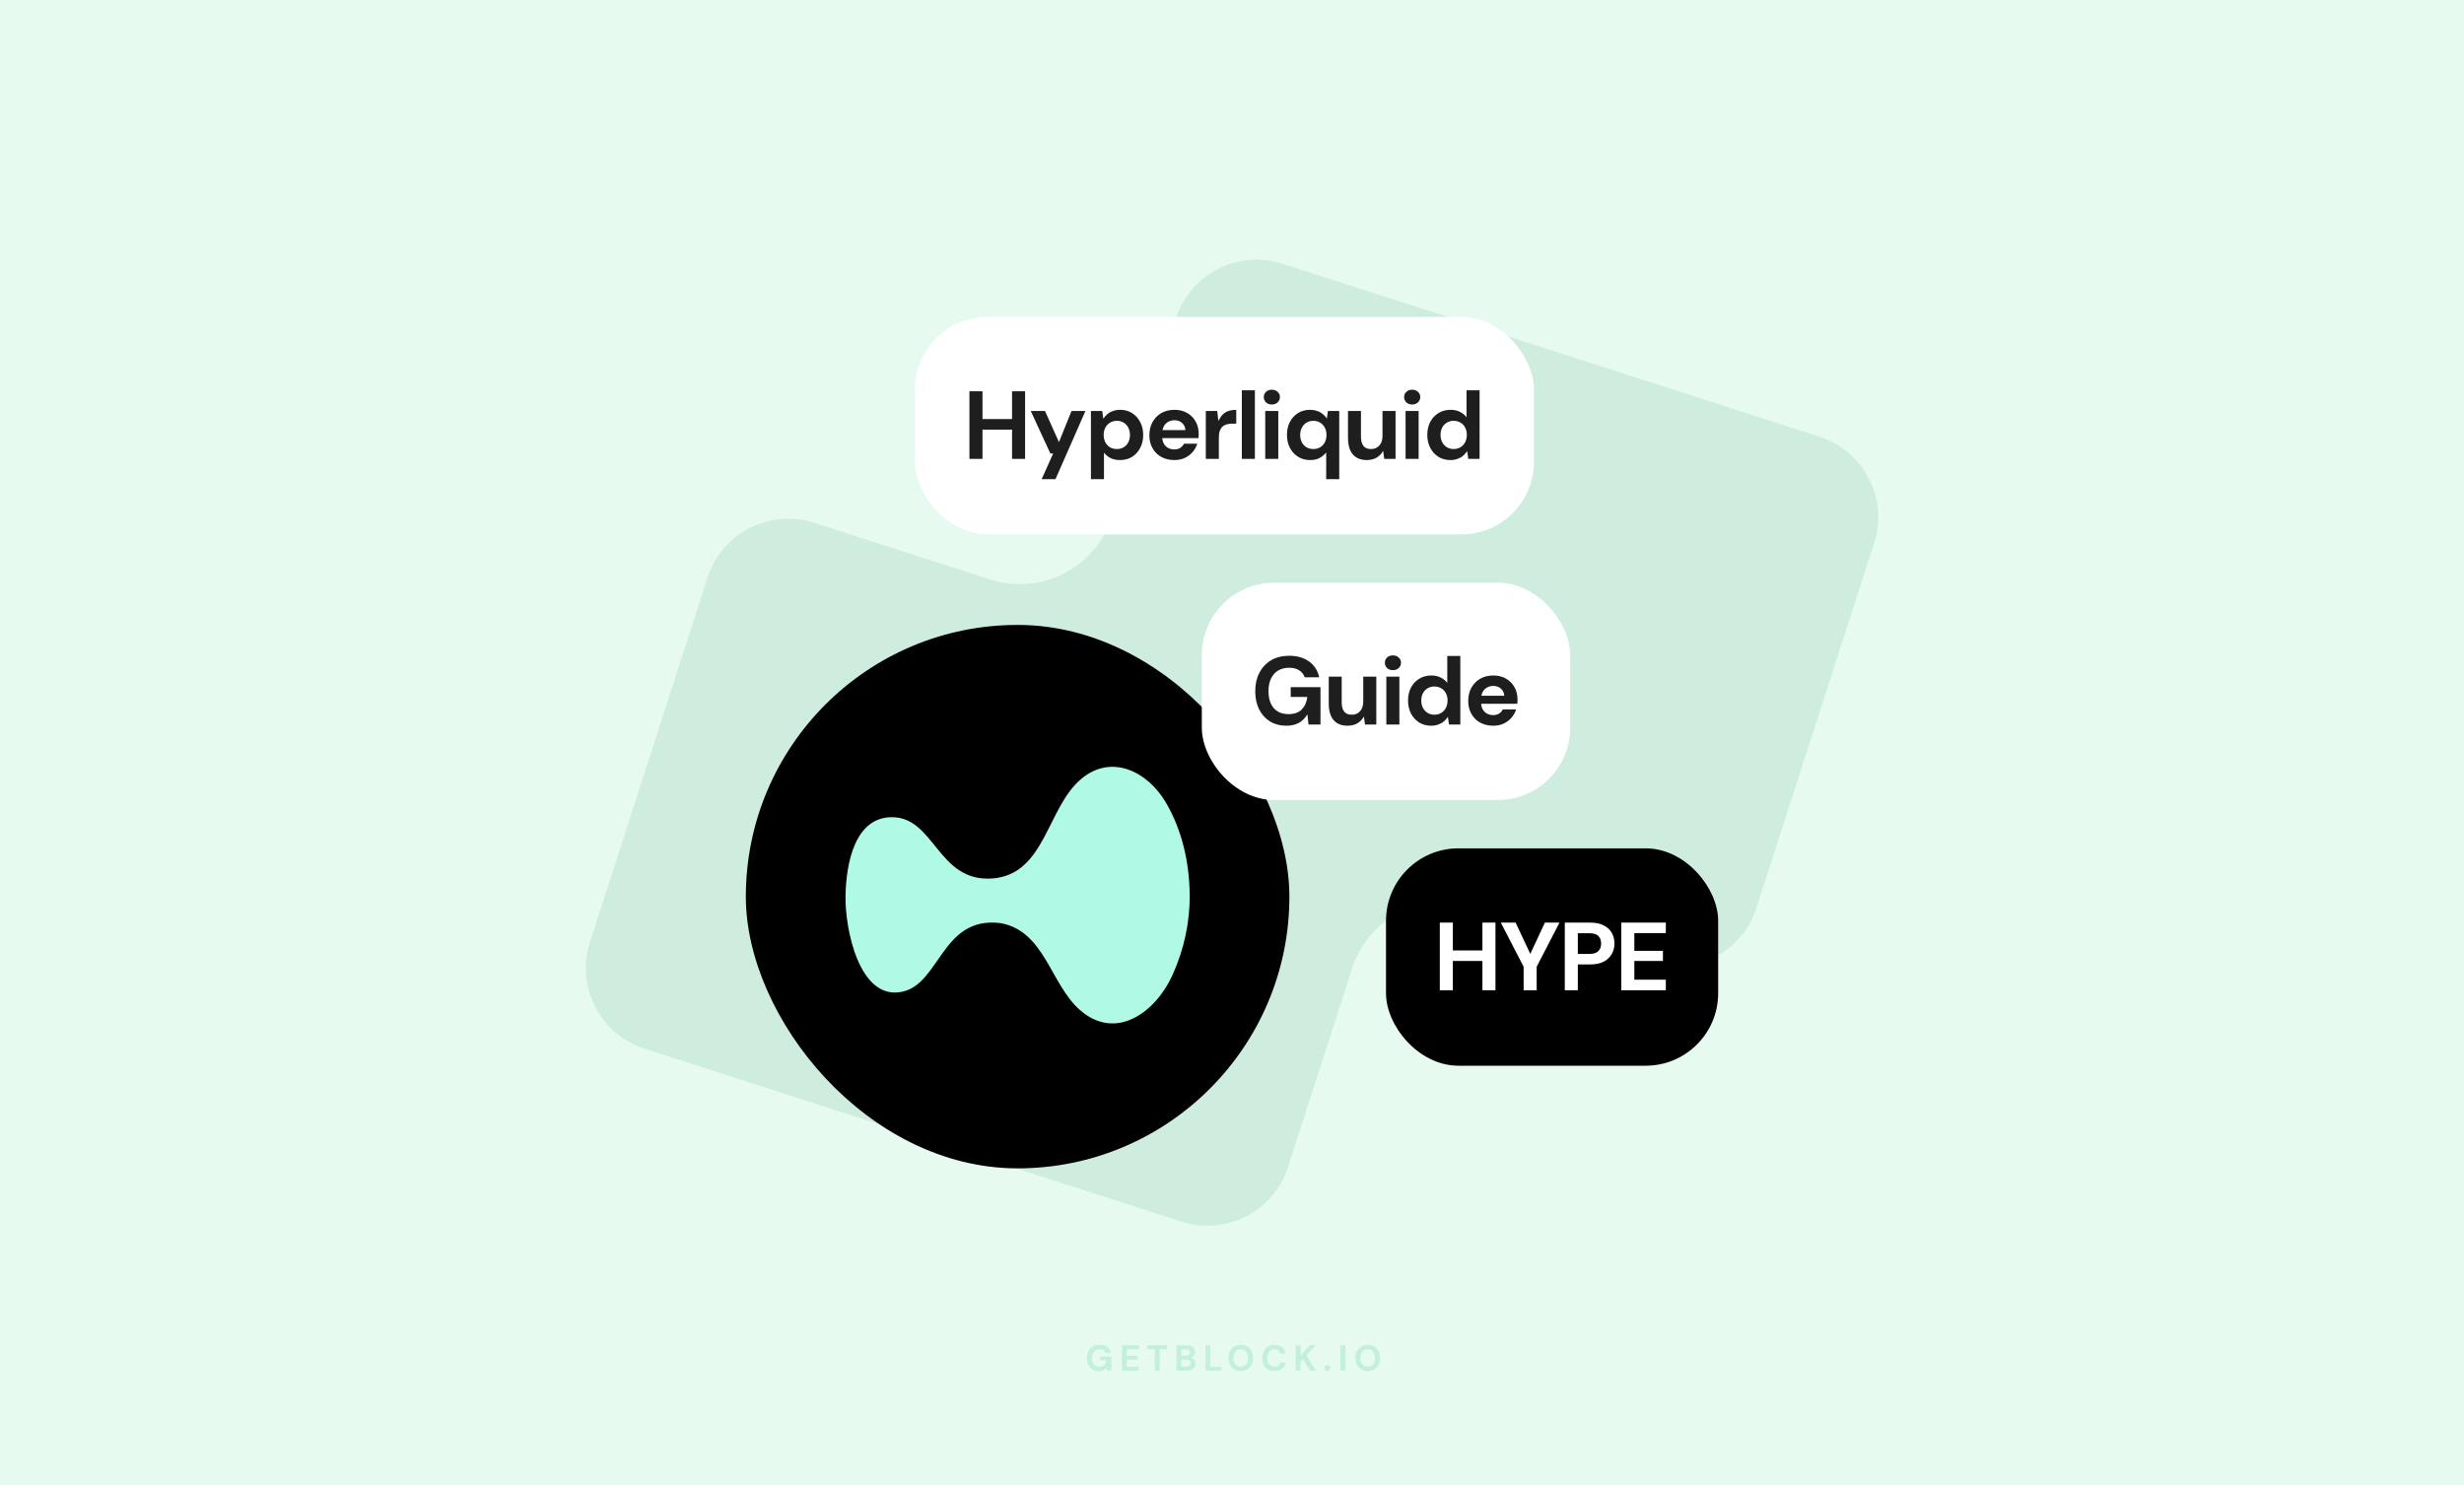
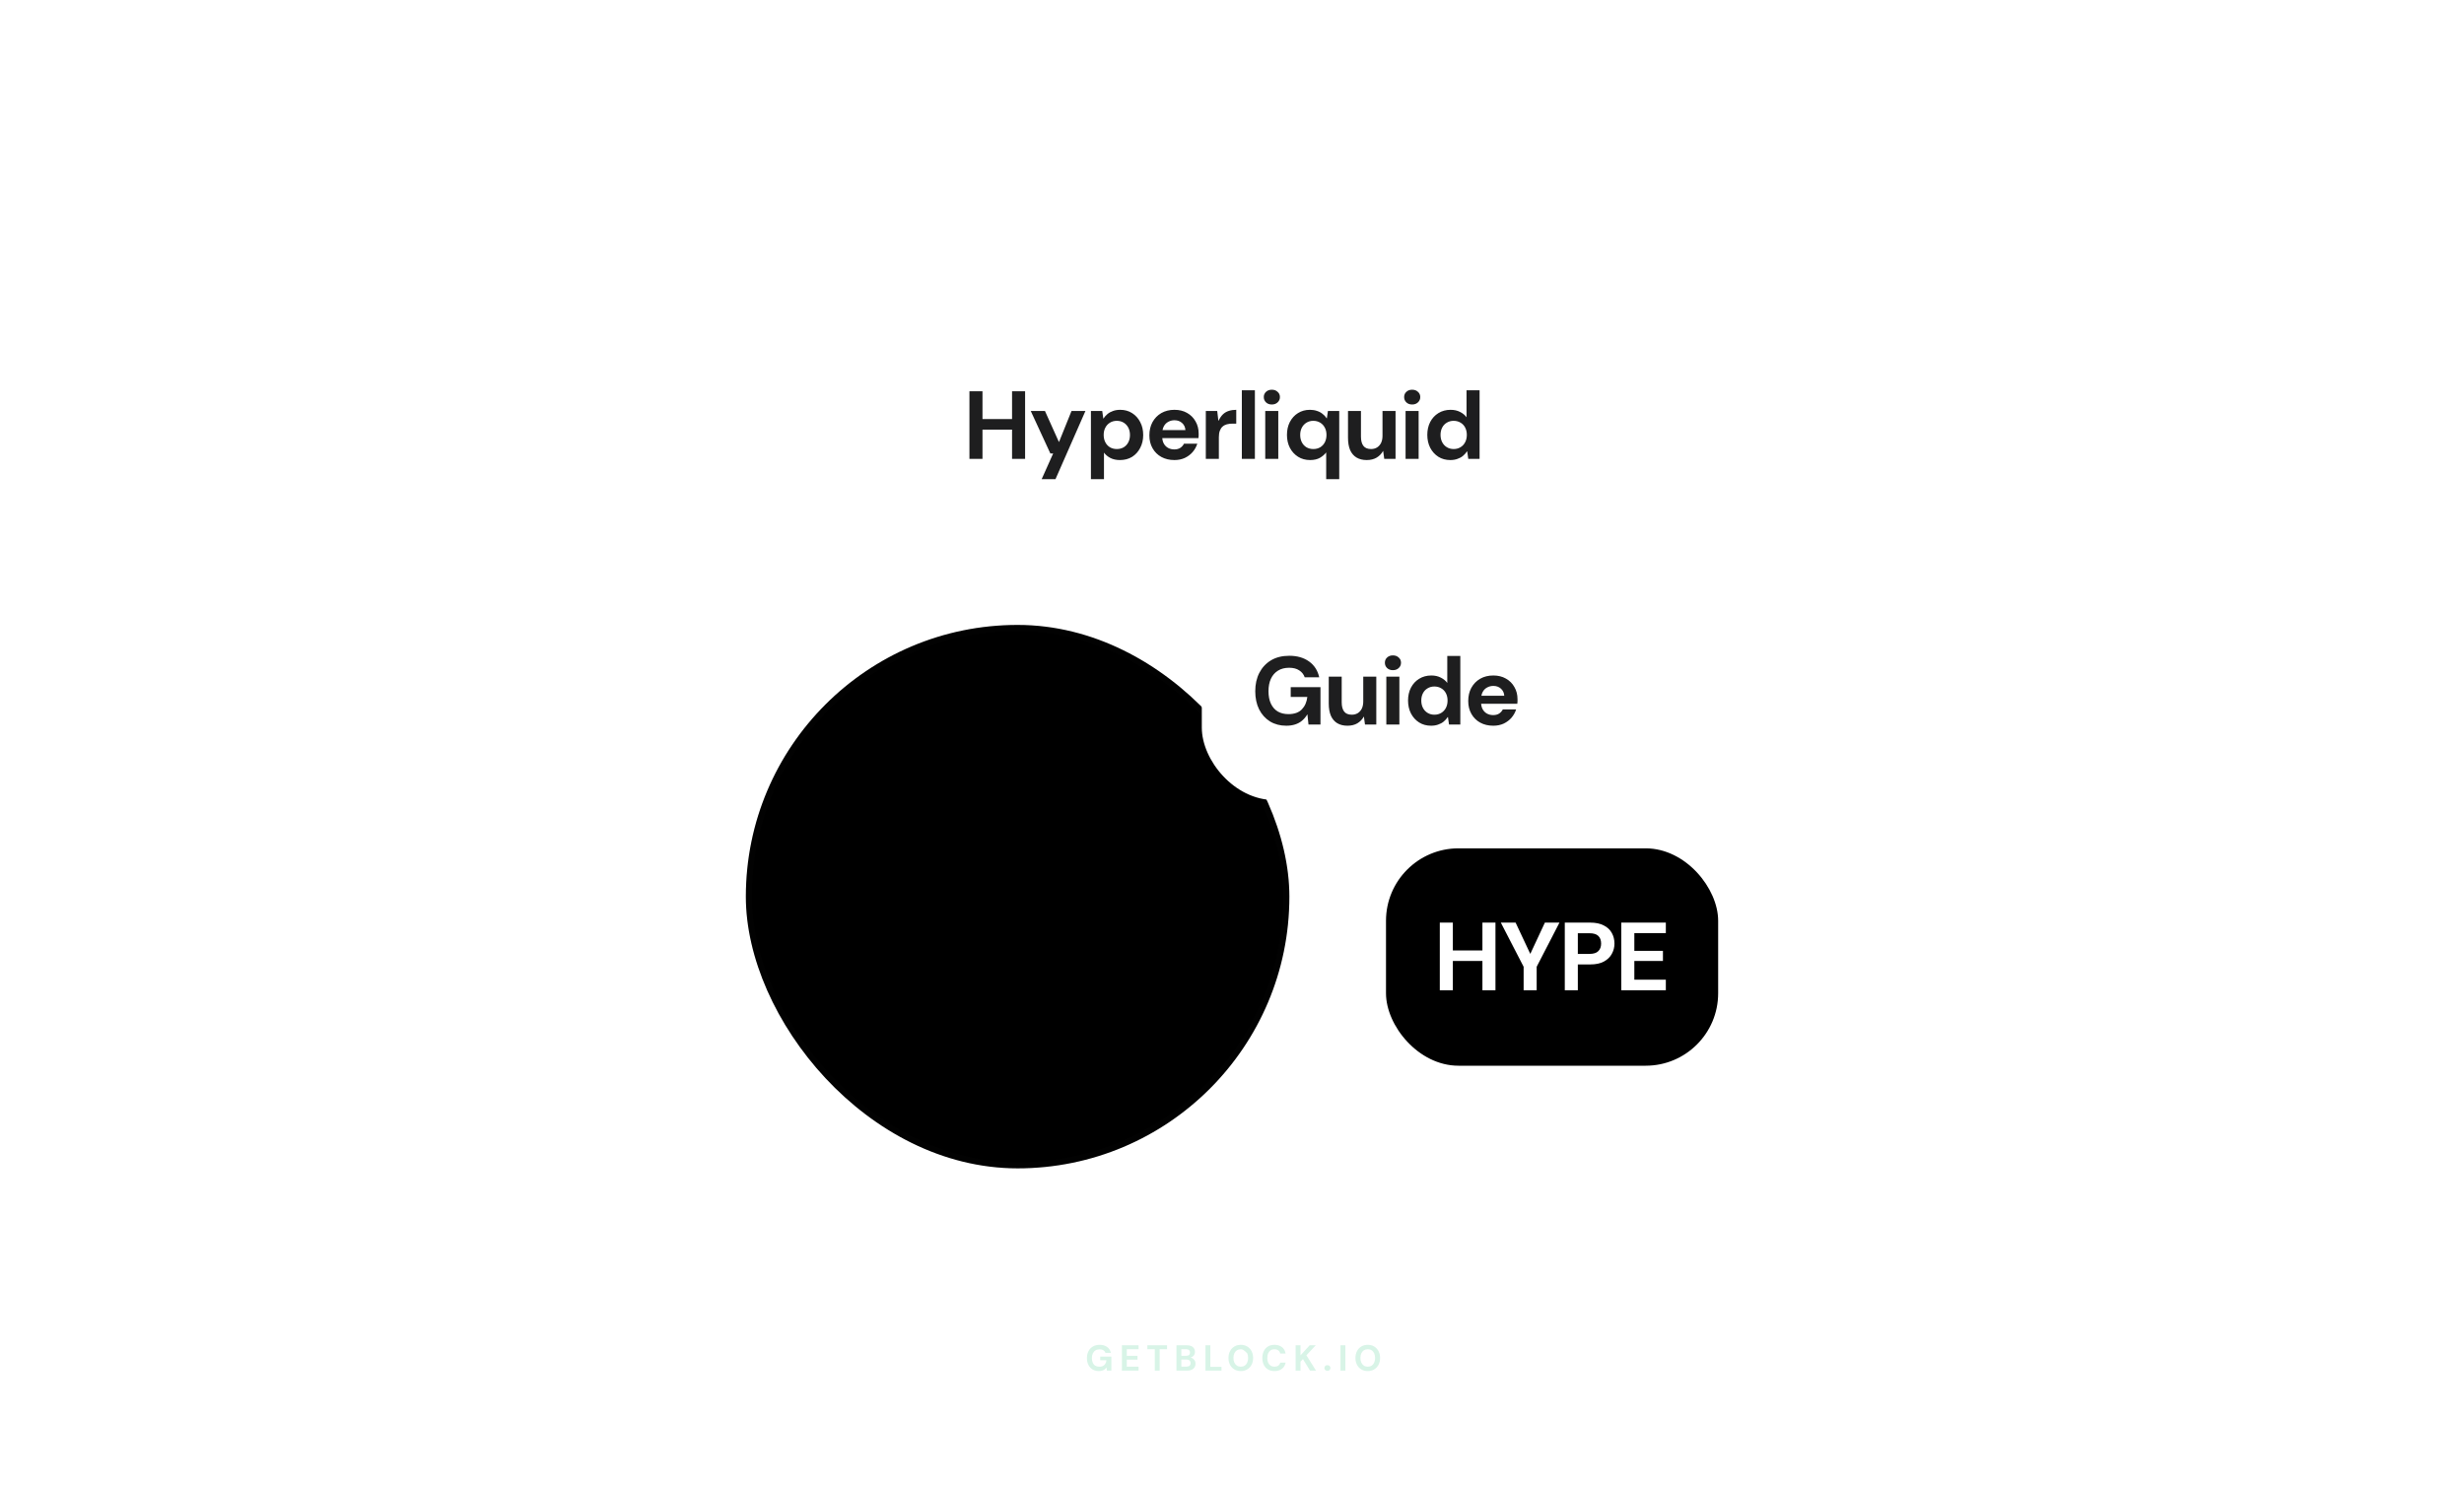
<svg xmlns="http://www.w3.org/2000/svg" width="816" height="492" viewBox="0 0 816 492" fill="none">
-   <rect width="816" height="492" fill="#E6FAF0" />
-   <path fill-rule="evenodd" clip-rule="evenodd" d="M602.554 144.638C617.294 149.386 625.392 165.176 620.64 179.905L581.656 300.753C576.904 315.482 561.104 323.574 546.364 318.826L488.072 300.048C471.255 294.631 453.23 303.868 447.806 320.683L426.552 386.568C421.801 401.298 406 409.389 391.26 404.641L213.446 347.362C198.706 342.614 190.608 326.824 195.36 312.095L234.344 191.247C239.096 176.518 254.896 168.426 269.636 173.174L327.928 191.952C344.745 197.369 362.77 188.132 368.194 171.317L389.448 105.432C394.199 90.702 410 82.611 424.74 87.359L602.554 144.638Z" fill="#CEEDDE" />
  <rect x="303" y="105" width="205" height="72" rx="24" fill="white" />
  <path d="M335.16 152V129.6H339.48V152H335.16ZM321.048 152V129.6H325.368V152H321.048ZM324.792 142.304V138.816H335.896V142.304H324.792ZM344.967 158.72L348.775 150.208H347.847L341.351 136.128H346.055L350.663 146.368H350.727L354.855 136.128H359.463L349.543 158.72H344.967ZM361.282 158.72V136.128H365.026L365.378 138.624H365.442C365.805 138.069 366.242 137.579 366.754 137.152C367.288 136.704 367.906 136.363 368.61 136.128C369.314 135.872 370.104 135.744 370.978 135.744C372.472 135.744 373.784 136.107 374.914 136.832C376.066 137.557 376.962 138.549 377.602 139.808C378.264 141.045 378.594 142.475 378.594 144.096C378.594 145.675 378.264 147.093 377.602 148.352C376.962 149.611 376.066 150.603 374.914 151.328C373.762 152.032 372.418 152.384 370.882 152.384C369.688 152.384 368.642 152.16 367.746 151.712C366.85 151.243 366.136 150.645 365.602 149.92V158.72H361.282ZM369.858 148.736C370.712 148.736 371.469 148.544 372.13 148.16C372.792 147.755 373.304 147.2 373.666 146.496C374.029 145.792 374.21 144.992 374.21 144.096C374.21 143.179 374.029 142.368 373.666 141.664C373.304 140.96 372.792 140.405 372.13 140C371.469 139.595 370.712 139.392 369.858 139.392C369.005 139.392 368.248 139.595 367.586 140C366.925 140.405 366.413 140.96 366.05 141.664C365.688 142.347 365.506 143.147 365.506 144.064C365.506 144.981 365.688 145.792 366.05 146.496C366.413 147.2 366.925 147.755 367.586 148.16C368.248 148.544 369.005 148.736 369.858 148.736ZM388.924 152.384C387.303 152.384 385.863 152.043 384.604 151.36C383.367 150.677 382.396 149.717 381.692 148.48C380.988 147.243 380.636 145.824 380.636 144.224C380.636 142.56 380.978 141.099 381.66 139.84C382.364 138.56 383.335 137.557 384.572 136.832C385.831 136.107 387.292 135.744 388.956 135.744C390.535 135.744 391.922 136.085 393.116 136.768C394.332 137.451 395.271 138.389 395.932 139.584C396.615 140.757 396.956 142.091 396.956 143.584C396.956 143.797 396.956 144.043 396.956 144.32C396.956 144.576 396.935 144.843 396.892 145.12H383.708V142.464H392.572C392.508 141.483 392.135 140.693 391.452 140.096C390.791 139.499 389.959 139.2 388.956 139.2C388.21 139.2 387.527 139.371 386.908 139.712C386.29 140.032 385.799 140.523 385.436 141.184C385.074 141.845 384.892 142.688 384.892 143.712V144.64C384.892 145.515 385.063 146.272 385.404 146.912C385.746 147.531 386.215 148.011 386.812 148.352C387.431 148.693 388.124 148.864 388.892 148.864C389.682 148.864 390.343 148.693 390.876 148.352C391.41 147.989 391.815 147.531 392.092 146.976H396.508C396.188 147.979 395.676 148.896 394.972 149.728C394.268 150.539 393.404 151.189 392.38 151.68C391.356 152.149 390.204 152.384 388.924 152.384ZM399.328 152V136.128H403.104L403.488 139.36H403.552C403.978 138.464 404.469 137.749 405.024 137.216C405.6 136.683 406.25 136.309 406.976 136.096C407.701 135.861 408.512 135.744 409.408 135.744V140.32H408.224C407.52 140.32 406.88 140.395 406.304 140.544C405.749 140.693 405.269 140.949 404.864 141.312C404.48 141.653 404.181 142.112 403.968 142.688C403.754 143.264 403.648 143.979 403.648 144.832V152H399.328ZM411.26 152V129.28H415.58V152H411.26ZM419.008 152V136.128H423.328V152H419.008ZM421.184 133.984C420.394 133.984 419.754 133.749 419.264 133.28C418.773 132.811 418.528 132.224 418.528 131.52C418.528 130.816 418.773 130.24 419.264 129.792C419.754 129.323 420.394 129.088 421.184 129.088C421.973 129.088 422.613 129.323 423.104 129.792C423.616 130.24 423.872 130.816 423.872 131.52C423.872 132.224 423.616 132.811 423.104 133.28C422.613 133.749 421.973 133.984 421.184 133.984ZM439.192 158.72V149.856C438.68 150.539 437.987 151.136 437.112 151.648C436.238 152.139 435.16 152.384 433.88 152.384C432.366 152.384 431.032 152.021 429.88 151.296C428.728 150.571 427.822 149.579 427.16 148.32C426.52 147.061 426.2 145.643 426.2 144.064C426.2 142.443 426.52 141.013 427.16 139.776C427.822 138.517 428.718 137.536 429.848 136.832C431 136.107 432.323 135.744 433.816 135.744C434.648 135.744 435.406 135.861 436.088 136.096C436.792 136.309 437.411 136.629 437.944 137.056C438.499 137.461 438.968 137.963 439.352 138.56H439.416L439.768 136.128H443.512V158.72H439.192ZM434.936 148.736C435.79 148.736 436.547 148.544 437.208 148.16C437.87 147.755 438.382 147.2 438.744 146.496C439.107 145.792 439.288 144.981 439.288 144.064C439.288 143.147 439.107 142.347 438.744 141.664C438.382 140.96 437.87 140.405 437.208 140C436.547 139.595 435.779 139.392 434.904 139.392C434.072 139.392 433.326 139.595 432.664 140C432.003 140.405 431.491 140.96 431.128 141.664C430.766 142.347 430.584 143.147 430.584 144.064C430.584 144.981 430.766 145.792 431.128 146.496C431.491 147.2 432.003 147.755 432.664 148.16C433.326 148.544 434.083 148.736 434.936 148.736ZM452.594 152.384C451.293 152.384 450.173 152.107 449.234 151.552C448.317 150.997 447.613 150.176 447.122 149.088C446.653 147.979 446.418 146.624 446.418 145.024V136.128H450.706V144.64C450.706 145.963 450.973 146.976 451.506 147.68C452.04 148.384 452.893 148.736 454.066 148.736C454.792 148.736 455.442 148.565 456.018 148.224C456.594 147.861 457.042 147.36 457.362 146.72C457.682 146.059 457.842 145.259 457.842 144.32V136.128H462.162V152H458.418L458.066 149.408H458.002C457.512 150.304 456.808 151.029 455.89 151.584C454.994 152.117 453.896 152.384 452.594 152.384ZM465.485 152V136.128H469.805V152H465.485ZM467.661 133.984C466.872 133.984 466.232 133.749 465.741 133.28C465.251 132.811 465.005 132.224 465.005 131.52C465.005 130.816 465.251 130.24 465.741 129.792C466.232 129.323 466.872 129.088 467.661 129.088C468.451 129.088 469.091 129.323 469.581 129.792C470.093 130.24 470.349 130.816 470.349 131.52C470.349 132.224 470.093 132.811 469.581 133.28C469.091 133.749 468.451 133.984 467.661 133.984ZM480.294 152.384C478.8 152.384 477.478 152.021 476.326 151.296C475.195 150.571 474.299 149.579 473.638 148.32C472.998 147.061 472.678 145.632 472.678 144.032C472.678 142.453 472.998 141.035 473.638 139.776C474.299 138.517 475.206 137.536 476.358 136.832C477.531 136.107 478.875 135.744 480.39 135.744C481.584 135.744 482.63 135.979 483.526 136.448C484.422 136.896 485.136 137.483 485.67 138.208V129.28H489.99V152H486.246L485.894 149.504H485.83C485.467 150.059 485.019 150.56 484.486 151.008C483.974 151.435 483.366 151.765 482.662 152C481.979 152.256 481.19 152.384 480.294 152.384ZM481.414 148.736C482.267 148.736 483.024 148.533 483.686 148.128C484.347 147.723 484.859 147.168 485.222 146.464C485.584 145.76 485.766 144.949 485.766 144.032C485.766 143.136 485.584 142.336 485.222 141.632C484.859 140.928 484.347 140.384 483.686 140C483.024 139.595 482.256 139.392 481.382 139.392C480.55 139.392 479.803 139.595 479.142 140C478.48 140.384 477.968 140.928 477.606 141.632C477.243 142.336 477.062 143.136 477.062 144.032C477.062 144.949 477.243 145.76 477.606 146.464C477.968 147.168 478.48 147.723 479.142 148.128C479.803 148.533 480.56 148.736 481.414 148.736Z" fill="#1E1E1F" />
-   <path opacity="0.16" d="M363.914 454.144C363.122 454.144 362.426 453.968 361.826 453.616C361.234 453.256 360.774 452.756 360.446 452.116C360.118 451.468 359.954 450.716 359.954 449.86C359.954 448.996 360.122 448.236 360.458 447.58C360.794 446.916 361.278 446.396 361.91 446.02C362.55 445.644 363.306 445.456 364.178 445.456C365.17 445.456 365.99 445.692 366.638 446.164C367.294 446.636 367.714 447.292 367.898 448.132H366.098C365.978 447.764 365.754 447.476 365.426 447.268C365.098 447.052 364.678 446.944 364.166 446.944C363.622 446.944 363.158 447.064 362.774 447.304C362.39 447.544 362.098 447.88 361.898 448.312C361.698 448.744 361.598 449.26 361.598 449.86C361.598 450.468 361.698 450.984 361.898 451.408C362.098 451.832 362.382 452.156 362.75 452.38C363.126 452.596 363.566 452.704 364.07 452.704C364.806 452.704 365.362 452.508 365.738 452.116C366.122 451.716 366.35 451.2 366.422 450.568H364.358V449.356H368.054V454H366.566L366.434 452.932C366.258 453.196 366.05 453.42 365.81 453.604C365.578 453.78 365.306 453.912 364.994 454C364.682 454.096 364.322 454.144 363.914 454.144ZM371.537 454V445.6H377.057V446.908H373.157V449.104H376.697V450.364H373.157V452.692H377.057V454H371.537ZM382.432 454V446.908H379.972V445.6H386.488V446.908H384.04V454H382.432ZM389.604 454V445.6H393.048C393.632 445.6 394.124 445.692 394.524 445.876C394.924 446.06 395.224 446.316 395.424 446.644C395.632 446.964 395.736 447.336 395.736 447.76C395.736 448.184 395.644 448.54 395.46 448.828C395.276 449.116 395.032 449.34 394.728 449.5C394.432 449.652 394.104 449.74 393.744 449.764L393.936 449.632C394.32 449.648 394.66 449.752 394.956 449.944C395.26 450.128 395.496 450.376 395.664 450.688C395.84 451 395.928 451.34 395.928 451.708C395.928 452.156 395.82 452.552 395.604 452.896C395.388 453.24 395.076 453.512 394.668 453.712C394.26 453.904 393.76 454 393.168 454H389.604ZM391.224 452.68H392.904C393.344 452.68 393.684 452.58 393.924 452.38C394.164 452.18 394.284 451.892 394.284 451.516C394.284 451.14 394.16 450.848 393.912 450.64C393.664 450.424 393.32 450.316 392.88 450.316H391.224V452.68ZM391.224 449.104H392.784C393.208 449.104 393.532 449.008 393.756 448.816C393.98 448.624 394.092 448.352 394.092 448C394.092 447.656 393.98 447.388 393.756 447.196C393.532 446.996 393.204 446.896 392.772 446.896H391.224V449.104ZM399.211 454V445.6H400.831V452.74H404.515V454H399.211ZM410.912 454.144C410.104 454.144 409.392 453.96 408.776 453.592C408.168 453.224 407.692 452.716 407.348 452.068C407.004 451.412 406.832 450.656 406.832 449.8C406.832 448.944 407.004 448.192 407.348 447.544C407.692 446.888 408.168 446.376 408.776 446.008C409.392 445.64 410.104 445.456 410.912 445.456C411.72 445.456 412.428 445.64 413.036 446.008C413.652 446.376 414.132 446.888 414.476 447.544C414.82 448.192 414.992 448.944 414.992 449.8C414.992 450.656 414.82 451.412 414.476 452.068C414.132 452.716 413.652 453.224 413.036 453.592C412.428 453.96 411.72 454.144 410.912 454.144ZM410.912 452.692C411.408 452.692 411.836 452.576 412.196 452.344C412.564 452.104 412.844 451.768 413.036 451.336C413.236 450.904 413.336 450.392 413.336 449.8C413.336 449.2 413.236 448.688 413.036 448.264C412.844 447.832 412.564 447.5 412.196 447.268C411.836 447.036 411.408 446.92 410.912 446.92C410.424 446.92 409.996 447.036 409.628 447.268C409.26 447.5 408.976 447.832 408.776 448.264C408.576 448.688 408.476 449.2 408.476 449.8C408.476 450.392 408.576 450.904 408.776 451.336C408.976 451.768 409.26 452.104 409.628 452.344C409.996 452.576 410.424 452.692 410.912 452.692ZM422.053 454.144C421.221 454.144 420.505 453.964 419.905 453.604C419.305 453.236 418.845 452.728 418.525 452.08C418.205 451.424 418.045 450.668 418.045 449.812C418.045 448.956 418.205 448.2 418.525 447.544C418.845 446.888 419.305 446.376 419.905 446.008C420.505 445.64 421.221 445.456 422.053 445.456C423.069 445.456 423.897 445.708 424.537 446.212C425.185 446.716 425.589 447.428 425.749 448.348H423.985C423.881 447.9 423.665 447.552 423.337 447.304C423.009 447.048 422.577 446.92 422.041 446.92C421.553 446.92 421.133 447.04 420.781 447.28C420.429 447.512 420.157 447.844 419.965 448.276C419.781 448.7 419.689 449.212 419.689 449.812C419.689 450.404 419.781 450.916 419.965 451.348C420.157 451.78 420.429 452.112 420.781 452.344C421.133 452.576 421.553 452.692 422.041 452.692C422.577 452.692 423.005 452.576 423.325 452.344C423.653 452.104 423.873 451.772 423.985 451.348H425.749C425.589 452.22 425.185 452.904 424.537 453.4C423.897 453.896 423.069 454.144 422.053 454.144ZM429.077 454V445.6H430.697V448.924L433.733 445.6H435.737L432.641 448.924L435.821 454H433.841L431.489 450.184L430.697 451.024V454H429.077ZM439.603 454.06C439.307 454.06 439.063 453.972 438.871 453.796C438.687 453.612 438.595 453.388 438.595 453.124C438.595 452.86 438.687 452.64 438.871 452.464C439.063 452.28 439.307 452.188 439.603 452.188C439.899 452.188 440.139 452.28 440.323 452.464C440.507 452.64 440.599 452.86 440.599 453.124C440.599 453.388 440.507 453.612 440.323 453.796C440.139 453.972 439.899 454.06 439.603 454.06ZM443.921 454V445.6H445.541V454H443.921ZM452.961 454.144C452.153 454.144 451.441 453.96 450.825 453.592C450.217 453.224 449.741 452.716 449.397 452.068C449.053 451.412 448.881 450.656 448.881 449.8C448.881 448.944 449.053 448.192 449.397 447.544C449.741 446.888 450.217 446.376 450.825 446.008C451.441 445.64 452.153 445.456 452.961 445.456C453.769 445.456 454.477 445.64 455.085 446.008C455.701 446.376 456.181 446.888 456.525 447.544C456.869 448.192 457.041 448.944 457.041 449.8C457.041 450.656 456.869 451.412 456.525 452.068C456.181 452.716 455.701 453.224 455.085 453.592C454.477 453.96 453.769 454.144 452.961 454.144ZM452.961 452.692C453.457 452.692 453.885 452.576 454.245 452.344C454.613 452.104 454.893 451.768 455.085 451.336C455.285 450.904 455.385 450.392 455.385 449.8C455.385 449.2 455.285 448.688 455.085 448.264C454.893 447.832 454.613 447.5 454.245 447.268C453.885 447.036 453.457 446.92 452.961 446.92C452.473 446.92 452.045 447.036 451.677 447.268C451.309 447.5 451.025 447.832 450.825 448.264C450.625 448.688 450.525 449.2 450.525 449.8C450.525 450.392 450.625 450.904 450.825 451.336C451.025 451.768 451.309 452.104 451.677 452.344C452.045 452.576 452.473 452.692 452.961 452.692Z" fill="#0BB867" />
+   <path opacity="0.16" d="M363.914 454.144C363.122 454.144 362.426 453.968 361.826 453.616C361.234 453.256 360.774 452.756 360.446 452.116C360.118 451.468 359.954 450.716 359.954 449.86C359.954 448.996 360.122 448.236 360.458 447.58C360.794 446.916 361.278 446.396 361.91 446.02C362.55 445.644 363.306 445.456 364.178 445.456C365.17 445.456 365.99 445.692 366.638 446.164C367.294 446.636 367.714 447.292 367.898 448.132H366.098C365.978 447.764 365.754 447.476 365.426 447.268C365.098 447.052 364.678 446.944 364.166 446.944C363.622 446.944 363.158 447.064 362.774 447.304C362.39 447.544 362.098 447.88 361.898 448.312C361.698 448.744 361.598 449.26 361.598 449.86C361.598 450.468 361.698 450.984 361.898 451.408C362.098 451.832 362.382 452.156 362.75 452.38C363.126 452.596 363.566 452.704 364.07 452.704C364.806 452.704 365.362 452.508 365.738 452.116C366.122 451.716 366.35 451.2 366.422 450.568H364.358V449.356H368.054V454H366.566L366.434 452.932C366.258 453.196 366.05 453.42 365.81 453.604C365.578 453.78 365.306 453.912 364.994 454C364.682 454.096 364.322 454.144 363.914 454.144ZM371.537 454V445.6H377.057V446.908H373.157V449.104H376.697V450.364H373.157V452.692H377.057V454H371.537ZM382.432 454V446.908H379.972V445.6H386.488V446.908H384.04V454H382.432ZM389.604 454V445.6H393.048C393.632 445.6 394.124 445.692 394.524 445.876C394.924 446.06 395.224 446.316 395.424 446.644C395.632 446.964 395.736 447.336 395.736 447.76C395.736 448.184 395.644 448.54 395.46 448.828C395.276 449.116 395.032 449.34 394.728 449.5C394.432 449.652 394.104 449.74 393.744 449.764L393.936 449.632C394.32 449.648 394.66 449.752 394.956 449.944C395.26 450.128 395.496 450.376 395.664 450.688C395.84 451 395.928 451.34 395.928 451.708C395.928 452.156 395.82 452.552 395.604 452.896C395.388 453.24 395.076 453.512 394.668 453.712C394.26 453.904 393.76 454 393.168 454H389.604ZM391.224 452.68H392.904C393.344 452.68 393.684 452.58 393.924 452.38C394.164 452.18 394.284 451.892 394.284 451.516C394.284 451.14 394.16 450.848 393.912 450.64C393.664 450.424 393.32 450.316 392.88 450.316H391.224V452.68ZM391.224 449.104H392.784C393.208 449.104 393.532 449.008 393.756 448.816C393.98 448.624 394.092 448.352 394.092 448C394.092 447.656 393.98 447.388 393.756 447.196C393.532 446.996 393.204 446.896 392.772 446.896H391.224V449.104ZM399.211 454V445.6H400.831V452.74H404.515V454H399.211ZM410.912 454.144C410.104 454.144 409.392 453.96 408.776 453.592C408.168 453.224 407.692 452.716 407.348 452.068C407.004 451.412 406.832 450.656 406.832 449.8C406.832 448.944 407.004 448.192 407.348 447.544C407.692 446.888 408.168 446.376 408.776 446.008C409.392 445.64 410.104 445.456 410.912 445.456C411.72 445.456 412.428 445.64 413.036 446.008C413.652 446.376 414.132 446.888 414.476 447.544C414.82 448.192 414.992 448.944 414.992 449.8C414.992 450.656 414.82 451.412 414.476 452.068C414.132 452.716 413.652 453.224 413.036 453.592C412.428 453.96 411.72 454.144 410.912 454.144ZM410.912 452.692C411.408 452.692 411.836 452.576 412.196 452.344C412.564 452.104 412.844 451.768 413.036 451.336C413.236 450.904 413.336 450.392 413.336 449.8C413.336 449.2 413.236 448.688 413.036 448.264C411.836 447.036 411.408 446.92 410.912 446.92C410.424 446.92 409.996 447.036 409.628 447.268C409.26 447.5 408.976 447.832 408.776 448.264C408.576 448.688 408.476 449.2 408.476 449.8C408.476 450.392 408.576 450.904 408.776 451.336C408.976 451.768 409.26 452.104 409.628 452.344C409.996 452.576 410.424 452.692 410.912 452.692ZM422.053 454.144C421.221 454.144 420.505 453.964 419.905 453.604C419.305 453.236 418.845 452.728 418.525 452.08C418.205 451.424 418.045 450.668 418.045 449.812C418.045 448.956 418.205 448.2 418.525 447.544C418.845 446.888 419.305 446.376 419.905 446.008C420.505 445.64 421.221 445.456 422.053 445.456C423.069 445.456 423.897 445.708 424.537 446.212C425.185 446.716 425.589 447.428 425.749 448.348H423.985C423.881 447.9 423.665 447.552 423.337 447.304C423.009 447.048 422.577 446.92 422.041 446.92C421.553 446.92 421.133 447.04 420.781 447.28C420.429 447.512 420.157 447.844 419.965 448.276C419.781 448.7 419.689 449.212 419.689 449.812C419.689 450.404 419.781 450.916 419.965 451.348C420.157 451.78 420.429 452.112 420.781 452.344C421.133 452.576 421.553 452.692 422.041 452.692C422.577 452.692 423.005 452.576 423.325 452.344C423.653 452.104 423.873 451.772 423.985 451.348H425.749C425.589 452.22 425.185 452.904 424.537 453.4C423.897 453.896 423.069 454.144 422.053 454.144ZM429.077 454V445.6H430.697V448.924L433.733 445.6H435.737L432.641 448.924L435.821 454H433.841L431.489 450.184L430.697 451.024V454H429.077ZM439.603 454.06C439.307 454.06 439.063 453.972 438.871 453.796C438.687 453.612 438.595 453.388 438.595 453.124C438.595 452.86 438.687 452.64 438.871 452.464C439.063 452.28 439.307 452.188 439.603 452.188C439.899 452.188 440.139 452.28 440.323 452.464C440.507 452.64 440.599 452.86 440.599 453.124C440.599 453.388 440.507 453.612 440.323 453.796C440.139 453.972 439.899 454.06 439.603 454.06ZM443.921 454V445.6H445.541V454H443.921ZM452.961 454.144C452.153 454.144 451.441 453.96 450.825 453.592C450.217 453.224 449.741 452.716 449.397 452.068C449.053 451.412 448.881 450.656 448.881 449.8C448.881 448.944 449.053 448.192 449.397 447.544C449.741 446.888 450.217 446.376 450.825 446.008C451.441 445.64 452.153 445.456 452.961 445.456C453.769 445.456 454.477 445.64 455.085 446.008C455.701 446.376 456.181 446.888 456.525 447.544C456.869 448.192 457.041 448.944 457.041 449.8C457.041 450.656 456.869 451.412 456.525 452.068C456.181 452.716 455.701 453.224 455.085 453.592C454.477 453.96 453.769 454.144 452.961 454.144ZM452.961 452.692C453.457 452.692 453.885 452.576 454.245 452.344C454.613 452.104 454.893 451.768 455.085 451.336C455.285 450.904 455.385 450.392 455.385 449.8C455.385 449.2 455.285 448.688 455.085 448.264C454.893 447.832 454.613 447.5 454.245 447.268C453.885 447.036 453.457 446.92 452.961 446.92C452.473 446.92 452.045 447.036 451.677 447.268C451.309 447.5 451.025 447.832 450.825 448.264C450.625 448.688 450.525 449.2 450.525 449.8C450.525 450.392 450.625 450.904 450.825 451.336C451.025 451.768 451.309 452.104 451.677 452.344C452.045 452.576 452.473 452.692 452.961 452.692Z" fill="#0BB867" />
  <rect x="247" y="207" width="180" height="180" rx="90" fill="black" />
  <rect x="248" y="208" width="178" height="178" rx="89" stroke="#1E1E1F" stroke-opacity="0.08" stroke-width="2" />
-   <path d="M393.996 296.091C394.1 305.462 392.141 314.417 388.294 322.973C382.8 335.156 369.628 345.117 357.6 334.514C347.79 325.871 345.97 308.326 331.273 305.757C311.827 303.397 311.359 325.975 298.655 328.526C284.495 331.407 279.799 307.562 280.007 296.733C280.215 285.903 283.092 270.683 295.397 270.683C309.557 270.683 310.51 292.151 328.483 290.988C346.282 289.773 346.594 267.438 358.224 257.876C368.259 249.615 380.061 255.672 385.971 265.616C391.448 274.814 393.857 285.608 393.979 296.091H393.996Z" fill="#AFF9E5" />
  <rect x="398" y="193" width="122" height="72" rx="24" fill="white" />
  <path d="M425.973 240.384C423.947 240.384 422.155 239.915 420.597 238.976C419.061 238.016 417.856 236.683 416.981 234.976C416.128 233.248 415.701 231.243 415.701 228.96C415.701 226.656 416.149 224.629 417.045 222.88C417.963 221.109 419.253 219.723 420.917 218.72C422.603 217.717 424.619 217.216 426.965 217.216C429.589 217.216 431.776 217.845 433.525 219.104C435.275 220.363 436.395 222.112 436.885 224.352H432.085C431.744 223.371 431.136 222.603 430.261 222.048C429.408 221.472 428.299 221.184 426.933 221.184C425.483 221.184 424.245 221.504 423.221 222.144C422.197 222.784 421.419 223.68 420.885 224.832C420.352 225.984 420.085 227.36 420.085 228.96C420.085 230.581 420.352 231.957 420.885 233.088C421.419 234.219 422.176 235.083 423.157 235.68C424.16 236.256 425.333 236.544 426.677 236.544C428.64 236.544 430.123 236.021 431.125 234.976C432.149 233.909 432.757 232.533 432.949 230.848H427.445V227.616H437.301V240H433.333L432.981 236.672H432.917C432.448 237.461 431.872 238.144 431.189 238.72C430.528 239.275 429.76 239.691 428.885 239.968C428.032 240.245 427.061 240.384 425.973 240.384ZM446.218 240.384C444.917 240.384 443.797 240.107 442.858 239.552C441.941 238.997 441.237 238.176 440.746 237.088C440.277 235.979 440.042 234.624 440.042 233.024V224.128H444.33V232.64C444.33 233.963 444.597 234.976 445.13 235.68C445.663 236.384 446.517 236.736 447.69 236.736C448.415 236.736 449.066 236.565 449.642 236.224C450.218 235.861 450.666 235.36 450.986 234.72C451.306 234.059 451.466 233.259 451.466 232.32V224.128H455.786V240H452.042L451.69 237.408H451.626C451.135 238.304 450.431 239.029 449.514 239.584C448.618 240.117 447.519 240.384 446.218 240.384ZM459.109 240V224.128H463.429V240H459.109ZM461.285 221.984C460.496 221.984 459.856 221.749 459.365 221.28C458.874 220.811 458.629 220.224 458.629 219.52C458.629 218.816 458.874 218.24 459.365 217.792C459.856 217.323 460.496 217.088 461.285 217.088C462.074 217.088 462.714 217.323 463.205 217.792C463.717 218.24 463.973 218.816 463.973 219.52C463.973 220.224 463.717 220.811 463.205 221.28C462.714 221.749 462.074 221.984 461.285 221.984ZM473.917 240.384C472.424 240.384 471.101 240.021 469.949 239.296C468.819 238.571 467.923 237.579 467.261 236.32C466.621 235.061 466.301 233.632 466.301 232.032C466.301 230.453 466.621 229.035 467.261 227.776C467.923 226.517 468.829 225.536 469.981 224.832C471.155 224.107 472.499 223.744 474.013 223.744C475.208 223.744 476.253 223.979 477.149 224.448C478.045 224.896 478.76 225.483 479.293 226.208V217.28H483.613V240H479.869L479.517 237.504H479.453C479.091 238.059 478.643 238.56 478.109 239.008C477.597 239.435 476.989 239.765 476.285 240C475.603 240.256 474.813 240.384 473.917 240.384ZM475.037 236.736C475.891 236.736 476.648 236.533 477.309 236.128C477.971 235.723 478.483 235.168 478.845 234.464C479.208 233.76 479.389 232.949 479.389 232.032C479.389 231.136 479.208 230.336 478.845 229.632C478.483 228.928 477.971 228.384 477.309 228C476.648 227.595 475.88 227.392 475.005 227.392C474.173 227.392 473.427 227.595 472.765 228C472.104 228.384 471.592 228.928 471.229 229.632C470.867 230.336 470.685 231.136 470.685 232.032C470.685 232.949 470.867 233.76 471.229 234.464C471.592 235.168 472.104 235.723 472.765 236.128C473.427 236.533 474.184 236.736 475.037 236.736ZM494.519 240.384C492.898 240.384 491.458 240.043 490.199 239.36C488.962 238.677 487.991 237.717 487.287 236.48C486.583 235.243 486.231 233.824 486.231 232.224C486.231 230.56 486.573 229.099 487.255 227.84C487.959 226.56 488.93 225.557 490.167 224.832C491.426 224.107 492.887 223.744 494.551 223.744C496.13 223.744 497.517 224.085 498.711 224.768C499.927 225.451 500.866 226.389 501.527 227.584C502.21 228.757 502.551 230.091 502.551 231.584C502.551 231.797 502.551 232.043 502.551 232.32C502.551 232.576 502.53 232.843 502.487 233.12H489.303V230.464H498.167C498.103 229.483 497.73 228.693 497.047 228.096C496.386 227.499 495.554 227.2 494.551 227.2C493.805 227.2 493.122 227.371 492.503 227.712C491.885 228.032 491.394 228.523 491.031 229.184C490.669 229.845 490.487 230.688 490.487 231.712V232.64C490.487 233.515 490.658 234.272 490.999 234.912C491.341 235.531 491.81 236.011 492.407 236.352C493.026 236.693 493.719 236.864 494.487 236.864C495.277 236.864 495.938 236.693 496.471 236.352C497.005 235.989 497.41 235.531 497.687 234.976H502.103C501.783 235.979 501.271 236.896 500.567 237.728C499.863 238.539 498.999 239.189 497.975 239.68C496.951 240.149 495.799 240.384 494.519 240.384Z" fill="#1E1E1F" />
  <rect x="459" y="281" width="110" height="72" rx="24" fill="black" />
  <path d="M490.931 328V305.6H495.251V328H490.931ZM476.819 328V305.6H481.139V328H476.819ZM480.563 318.304V314.816H491.667V318.304H480.563ZM504.578 328V320.224L497.026 305.6H501.922L507.042 316.512H506.53L511.618 305.6H516.45L508.898 320.224V328H504.578ZM518.21 328V305.6H526.626C528.439 305.6 529.933 305.909 531.106 306.528C532.301 307.125 533.186 307.947 533.762 308.992C534.359 310.037 534.658 311.221 534.658 312.544C534.658 313.76 534.37 314.891 533.794 315.936C533.239 316.981 532.365 317.835 531.17 318.496C529.997 319.136 528.482 319.456 526.626 319.456H522.53V328H518.21ZM522.53 315.968H526.37C527.735 315.968 528.717 315.659 529.314 315.04C529.933 314.421 530.242 313.589 530.242 312.544C530.242 311.456 529.933 310.613 529.314 310.016C528.717 309.419 527.735 309.12 526.37 309.12H522.53V315.968ZM536.921 328V305.6H551.673V309.088H541.241V314.944H550.713V318.304H541.241V324.512H551.673V328H536.921Z" fill="white" />
</svg>